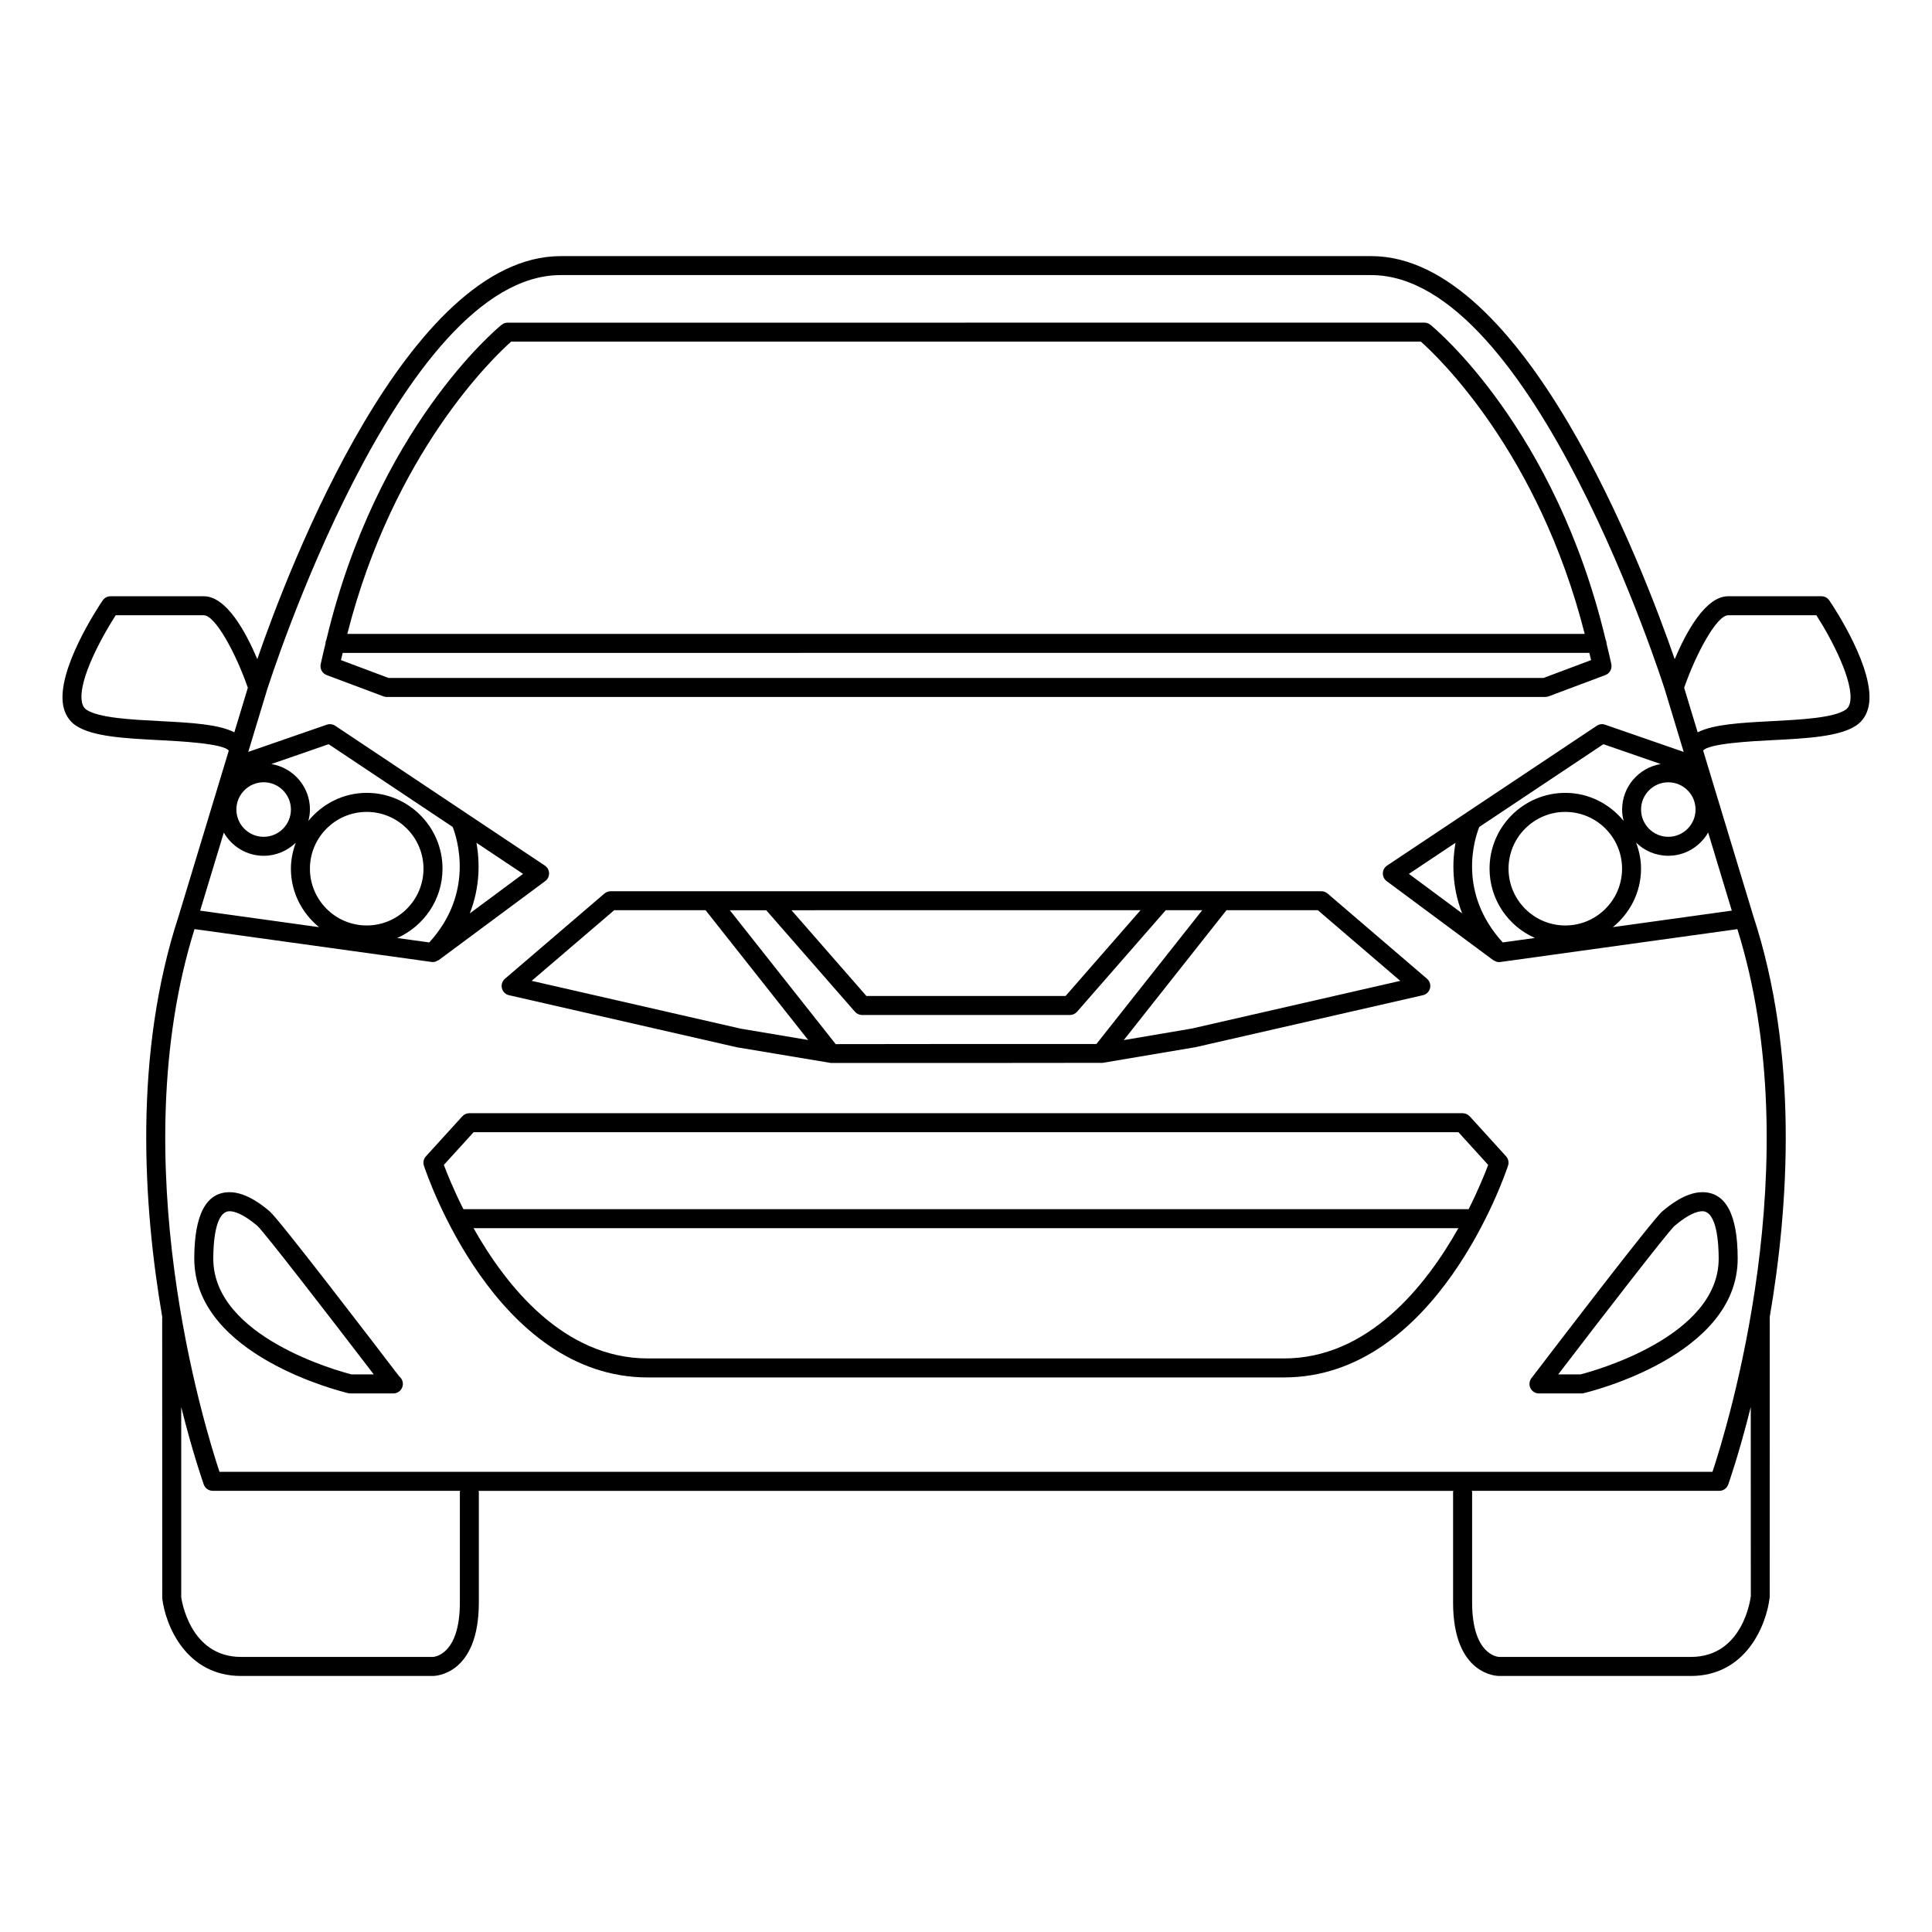
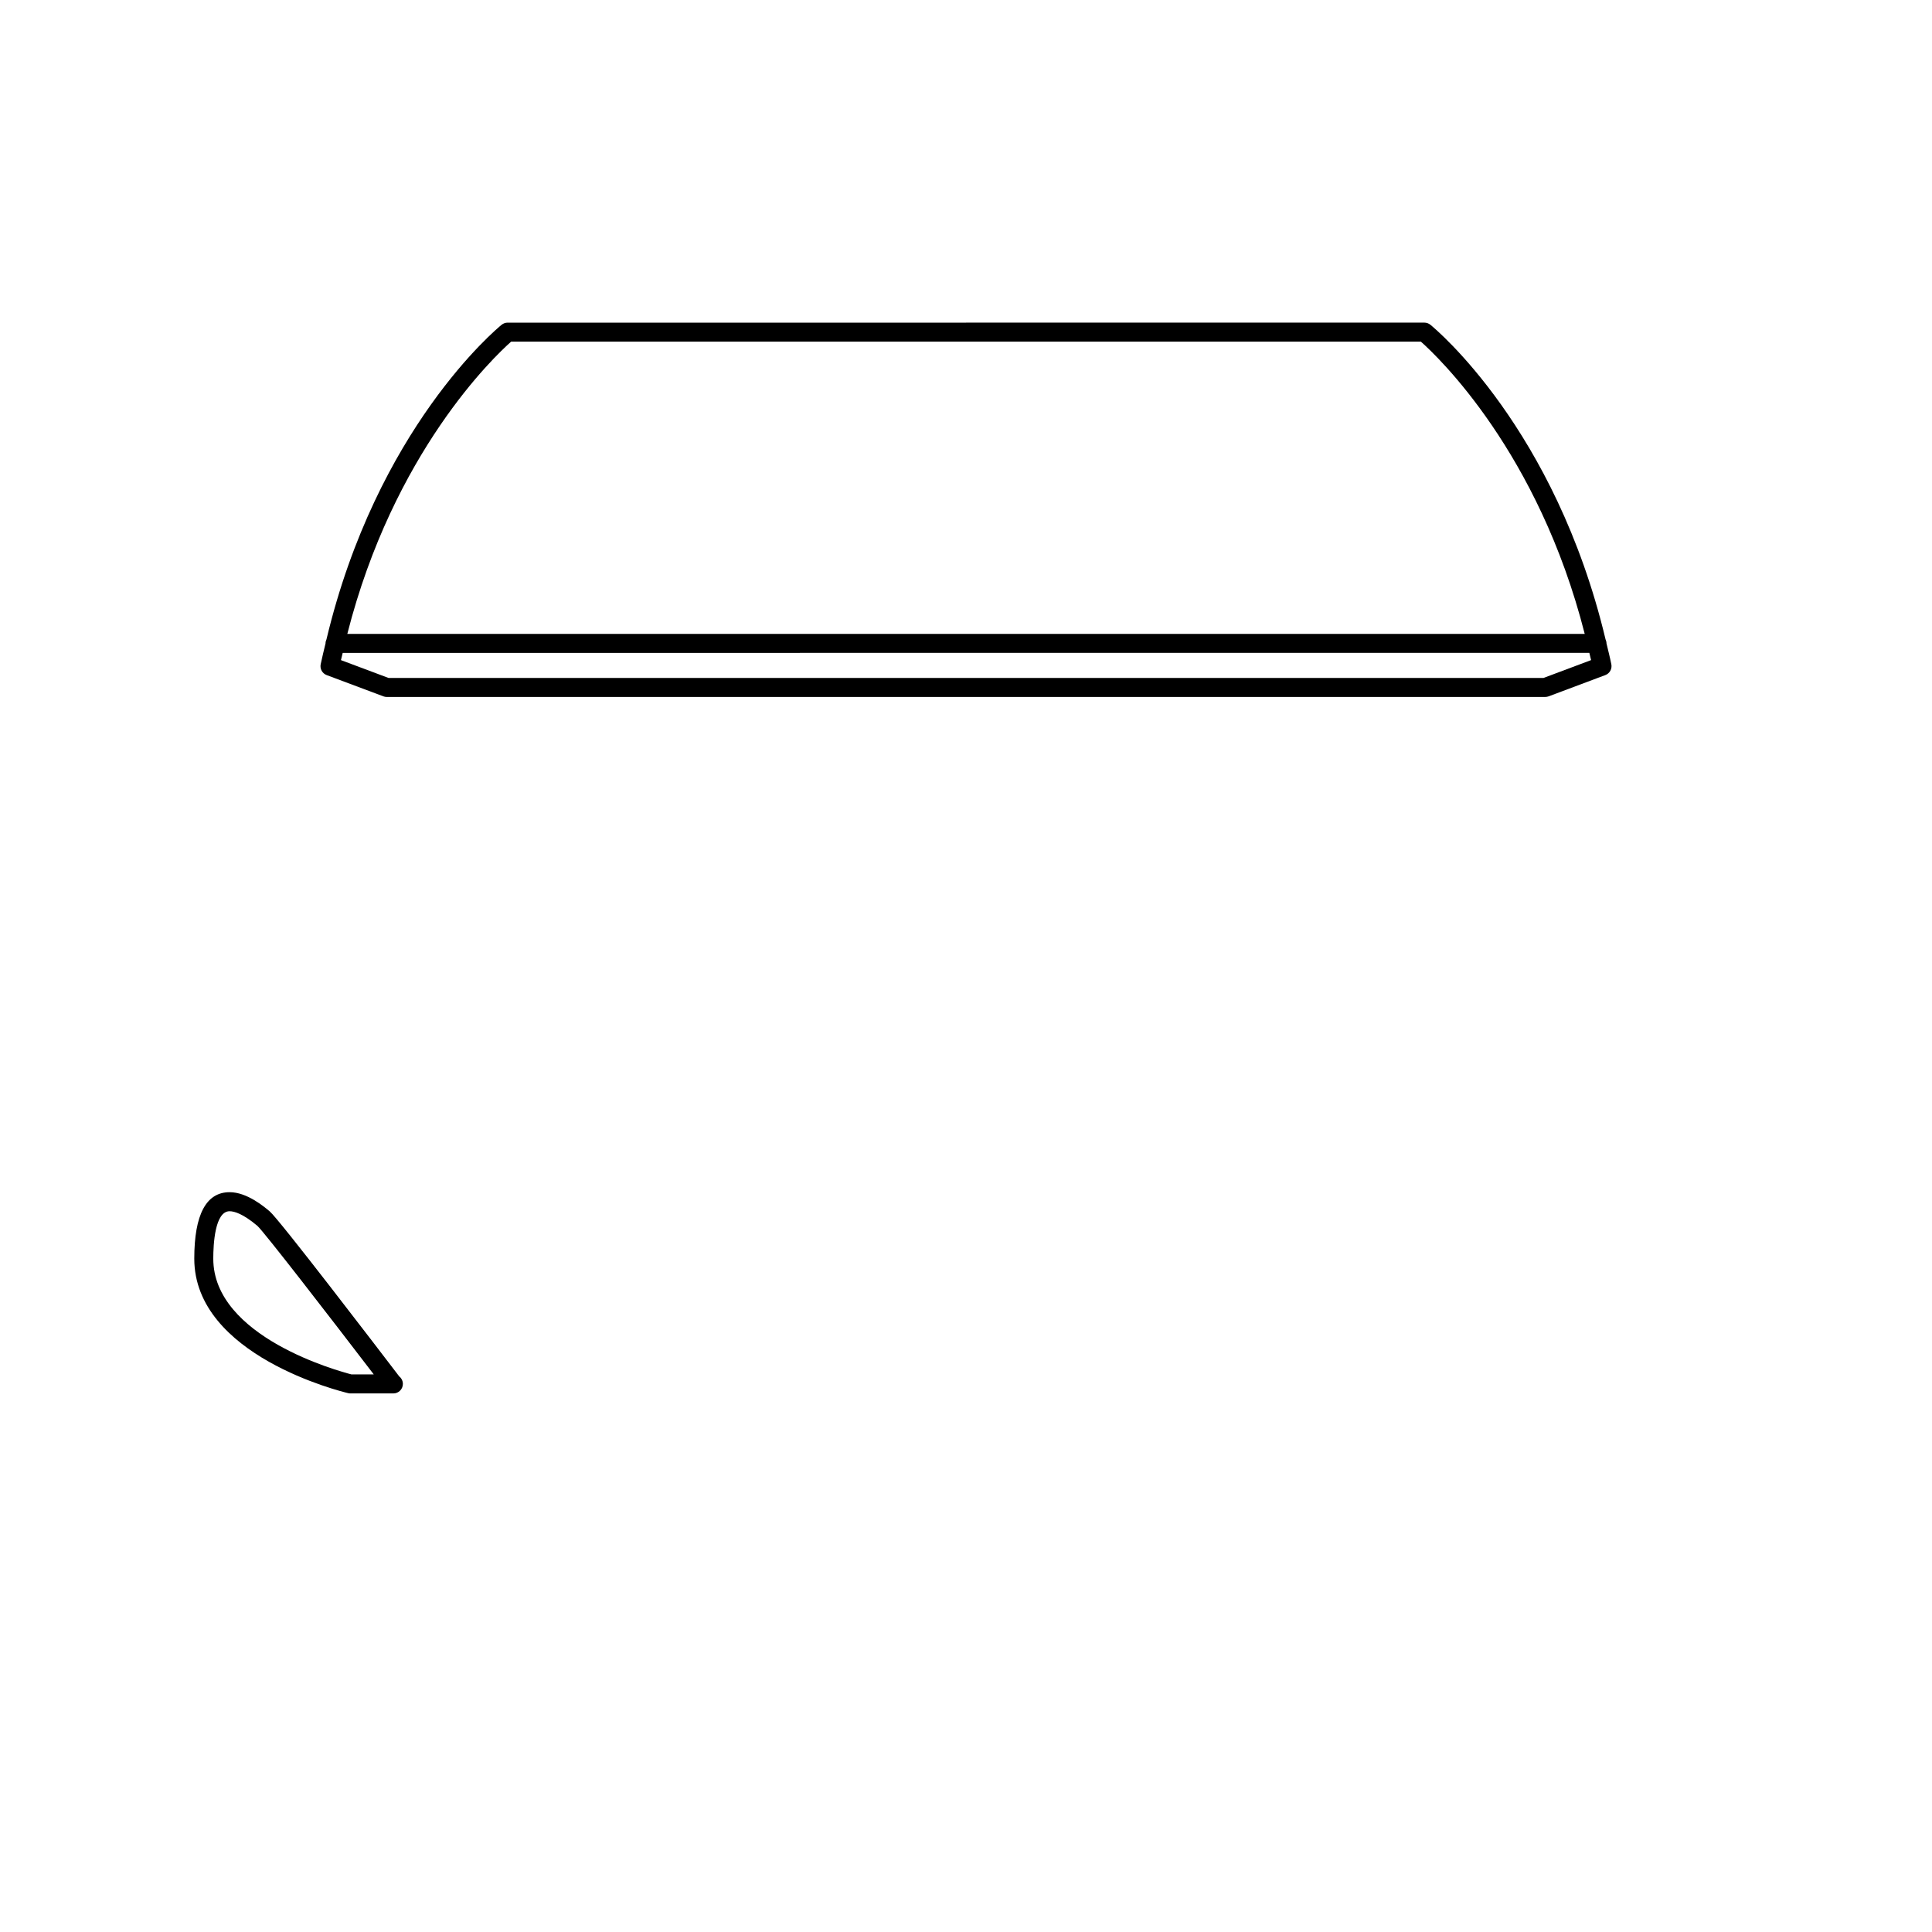
<svg xmlns="http://www.w3.org/2000/svg" fill="#000000" width="800px" height="800px" version="1.1" viewBox="144 144 512 512">
  <g>
-     <path d="m531.61 439.01h-263.23c-0.711 0-1.387 0.309-1.863 0.828l-9.645 10.602c-0.609 0.672-0.812 1.617-0.527 2.481 0.754 2.293 18.941 56.121 59.375 56.121h84.266l0.012-0.008h84.273c40.43 0 58.625-53.828 59.375-56.121 0.289-0.863 0.086-1.809-0.523-2.481l-9.637-10.602c-0.492-0.512-1.164-0.82-1.879-0.82zm-47.34 64.992h-168.55c-22.379 0-37.641-19.281-46.219-34.516h260.98c-8.578 15.23-23.828 34.516-46.215 34.516zm48.926-39.555h-266.39c-2.672-5.305-4.398-9.637-5.176-11.738l7.875-8.66h261l7.875 8.66c-0.781 2.102-2.516 6.445-5.18 11.738z" />
-     <path d="m551.84 513.27h11.297c0.195 0 0.383-0.023 0.578-0.07 1.656-0.395 40.789-9.941 40.789-35.645 0-11.684-3.148-17.613-9.359-17.613-4.609 0-9.145 3.836-10.641 5.106-2.586 2.188-29.32 37.191-34.66 44.184-0.574 0.754-0.68 1.789-0.258 2.644 0.418 0.859 1.293 1.395 2.254 1.395zm35.914-44.387c3.824-3.231 6.125-3.894 7.391-3.894 3.898 0 4.324 8.785 4.324 12.57 0 20.742-33.273 29.816-36.637 30.676h-5.894c12.094-15.812 29.008-37.688 30.816-39.352z" />
-     <path d="m628.79 303.12c-0.469-0.691-1.25-1.109-2.086-1.109h-24.719c-5.981 0-11.094 9.402-14.172 16.672-8.504-24.609-39.953-106.81-80.422-106.81h-214.8c-40.457 0-71.895 82.168-80.406 106.8-3.066-7.254-8.191-16.66-14.172-16.66h-24.719c-0.836 0-1.617 0.418-2.086 1.109-1.266 1.867-12.289 18.523-10.438 27.953 0.441 2.246 1.602 4.062 3.356 5.223 4.41 2.938 13.078 3.387 22.262 3.856 5.164 0.266 16.906 0.871 18.242 2.777l-13.25 43.715c-12.043 36.641-9.457 76.801-4.367 106.46-0.004 0.051-0.031 0.102-0.031 0.141l0.016 74.316c0.836 7.117 6.281 20.586 20.898 20.586h50.844c0.5 0 12.16-0.223 12.16-19.473v-29.246c0-0.117-0.051-0.223-0.066-0.332h258.32c-0.02 0.109-0.07 0.215-0.07 0.332v29.246c0 19.25 11.656 19.473 12.16 19.473h50.844c14.609 0 20.059-13.469 20.906-20.883l0.012-74.027c0-0.047-0.023-0.086-0.023-0.125 5.094-29.652 7.68-69.797-4.352-106.41l-13.27-43.77c1.305-1.91 13.074-2.519 18.242-2.781 9.184-0.469 17.859-0.922 22.27-3.856 1.758-1.164 2.91-2.977 3.356-5.223 1.859-9.43-9.164-26.086-10.434-27.949zm-442.14 31.992c-7.723-0.398-16.473-0.848-19.73-3.019-0.398-0.266-0.957-0.762-1.203-2-1.145-5.812 5.496-17.699 8.938-23.043h23.352c3.019 0 8.469 9.969 11.672 19.211l-3.578 11.809c-4.164-2.129-11.398-2.547-19.449-2.957zm74.621 39.09c0-11.078-9.012-20.086-20.086-20.086-6.254 0-11.773 2.934-15.461 7.426 0.246-0.969 0.418-1.969 0.418-3.012 0-6.066-4.434-11.074-10.227-12.055l15.18-5.254 32.867 21.922c1.176 3.004 5.836 17.422-6.203 30.613l-8.504-1.176c7.062-3.129 12.016-10.176 12.016-18.379zm-20.09 15.055c-8.297 0-15.047-6.75-15.047-15.047 0-8.293 6.75-15.047 15.047-15.047s15.047 6.758 15.047 15.047c0 8.293-6.746 15.047-15.047 15.047zm-20.086-30.723c0 3.984-3.238 7.231-7.227 7.231-3.984 0-7.227-3.25-7.227-7.231s3.246-7.227 7.227-7.227c3.988 0 7.227 3.238 7.227 7.227zm-17.789 6.121c2.125 3.652 6.039 6.141 10.566 6.141 3.305 0 6.297-1.336 8.508-3.465-0.789 2.16-1.289 4.453-1.289 6.879 0 6.273 2.949 11.809 7.461 15.496l-31.512-4.375zm62.562 174.77v29.246c0 13.984-6.879 14.426-7.125 14.434h-50.844c-13.766 0-15.816-15.48-15.875-15.844v-50.371c3.141 12.543 5.891 20.289 5.981 20.535 0.363 0.992 1.309 1.656 2.367 1.656h65.566c-0.02 0.121-0.07 0.223-0.07 0.344zm326.23 43.68h-50.797c-0.301-0.012-7.176-0.449-7.176-14.434v-29.246c0-0.117-0.055-0.223-0.074-0.332h65.57c1.055 0 2-0.664 2.363-1.652 0.098-0.25 2.84-8 5.984-20.555l0.016 50.082c-0.07 0.66-2.043 16.137-15.887 16.137zm5.727-49.055h-395.66c-3.891-11.668-25.781-82.48-6.617-143.83l62.844 8.711c0.117 0.02 0.23 0.031 0.348 0.031 0.012 0 0.02-0.012 0.035-0.012 0.453-0.012 0.887-0.176 1.285-0.434 0.055-0.031 0.125-0.02 0.18-0.059l28.25-20.957c0.66-0.492 1.039-1.266 1.02-2.086-0.02-0.82-0.438-1.578-1.125-2.031l-55.547-37.043c-0.648-0.438-1.48-0.539-2.223-0.293l-20.828 7.215 4.949-16.32c0.344-1.098 34.945-110.04 77.855-110.04h214.8c42.906 0 77.52 108.94 77.855 110.02l4.949 16.344-20.832-7.215c-0.734-0.258-1.57-0.152-2.211 0.293l-55.562 37.043c-0.684 0.453-1.102 1.215-1.125 2.031-0.02 0.82 0.352 1.594 1.012 2.086l28.258 20.965c0.051 0.031 0.105 0.02 0.156 0.051 0.406 0.266 0.863 0.449 1.34 0.449h0.012c0.105 0 0.227-0.016 0.336-0.023l62.844-8.715c19.18 61.281-2.707 132.14-6.602 143.82zm-327.56-166.7 12.352 8.242-14.117 10.469c2.82-7.184 2.617-13.93 1.766-18.711zm304.02-5.793c-3.684-4.504-9.211-7.438-15.461-7.438-11.074 0-20.078 9.012-20.078 20.086 0 8.203 4.949 15.25 12.016 18.367l-8.523 1.176c-12.105-13.262-7.453-27.527-6.211-30.602l32.891-21.93 15.191 5.262c-5.789 0.973-10.23 5.984-10.23 12.051-0.016 1.059 0.16 2.055 0.406 3.027zm-0.422 12.656c0 8.297-6.75 15.047-15.043 15.047-8.293 0-15.043-6.75-15.043-15.047 0-8.293 6.75-15.047 15.043-15.047 8.293 0 15.043 6.75 15.043 15.047zm12.254-22.895c3.981 0 7.219 3.238 7.219 7.219 0 3.981-3.238 7.227-7.219 7.227-3.981 0-7.219-3.246-7.219-7.227-0.004-3.977 3.238-7.219 7.219-7.219zm-54.629 34.734-14.117-10.465 12.348-8.238c-0.848 4.789-1.043 11.527 1.77 18.703zm65.191-21.418 6.266 20.691-31.52 4.375c4.516-3.684 7.465-9.219 7.465-15.492 0-2.43-0.504-4.727-1.301-6.887 2.207 2.137 5.199 3.465 8.508 3.465 4.543 0.004 8.453-2.488 10.582-6.152zm37.609-34.535c-0.246 1.246-0.805 1.742-1.203 2.004-3.254 2.172-12.012 2.621-19.73 3.019-8.055 0.414-15.285 0.832-19.457 2.949l-3.582-11.809c3.219-9.234 8.66-19.211 11.668-19.211h23.371c4.269 6.609 9.969 17.789 8.934 23.047z" />
    <path d="m553.5 328.7c0.309 0 0.598-0.055 0.891-0.156l15.047-5.644c1.152-0.434 1.828-1.648 1.582-2.863-0.383-1.906-0.855-3.688-1.285-5.531 0-0.379-0.105-0.734-0.246-1.055-13.332-55.879-45.031-82.258-46.43-83.391-0.453-0.359-1.008-0.559-1.582-0.559l-121.47 0.004h-121.48c-0.578 0-1.137 0.203-1.586 0.559-1.395 1.137-33.094 27.508-46.426 83.387-0.152 0.316-0.246 0.676-0.246 1.059v0.004c-0.43 1.84-0.898 3.621-1.285 5.527-0.246 1.215 0.422 2.422 1.586 2.863l15.059 5.644c0.281 0.105 0.578 0.156 0.883 0.156l153.5-0.004zm-274.05-94.16h241.1c4.516 4 31.172 29.312 43.414 77.445h-327.92c12.246-48.129 38.895-73.445 43.41-77.445zm-45.094 84.398c0.141-0.656 0.316-1.266 0.465-1.914l165.18-0.004h165.19c0.141 0.648 0.316 1.258 0.465 1.914l-12.605 4.727h-306.09z" />
-     <path d="m278.9 407.74 60.41 13.805 24.898 4.156h35.793l35.684-0.035c0.039 0 0.07 0.035 0.105 0.035 0.055 0 0.105-0.031 0.152-0.035h0.266l24.621-4.152 60.262-13.773c0.938-0.207 1.656-0.934 1.883-1.844 0.23-0.934-0.086-1.898-0.801-2.519l-26.355-22.586c-0.457-0.387-1.039-0.605-1.637-0.605h-188.35c-0.598 0-1.184 0.211-1.637 0.598l-26.371 22.594c-0.727 0.621-1.039 1.586-0.805 2.519 0.223 0.922 0.953 1.637 1.879 1.844zm214.34-22.523 21.844 18.723-55.242 12.637-18.035 3.062 27.211-34.422zm-93.234 0h46.238l-19.852 22.727-26.387 0.004h-26.398l-19.852-22.727zm-52.945 0.008 23.504 26.895c0.48 0.543 1.168 0.867 1.895 0.867l27.547-0.004h27.531c0.73 0 1.414-0.316 1.898-0.867l23.496-26.898h9.664l-28.031 35.449h-34.559l-34.535 0.039-28.059-35.484zm-40.293-0.008h24.215l27.195 34.395-17.887-3.008-55.395-12.672z" />
    <path d="m215.49 465.04c-1.492-1.258-6.031-5.098-10.637-5.098-6.211 0-9.367 5.926-9.367 17.613 0 25.715 39.117 35.25 40.777 35.645 0.191 0.047 0.387 0.074 0.578 0.074h11.305 0.102c1.391 0 2.519-1.133 2.519-2.519 0-0.805-0.379-1.527-0.961-1.988-6.047-7.914-31.789-41.582-34.316-43.727zm21.664 43.195c-3.359-0.863-36.633-9.906-36.633-30.676 0-3.785 0.418-12.57 4.328-12.57 1.258 0 3.566 0.68 7.371 3.883 1.812 1.668 18.738 23.555 30.832 39.363z" />
  </g>
</svg>